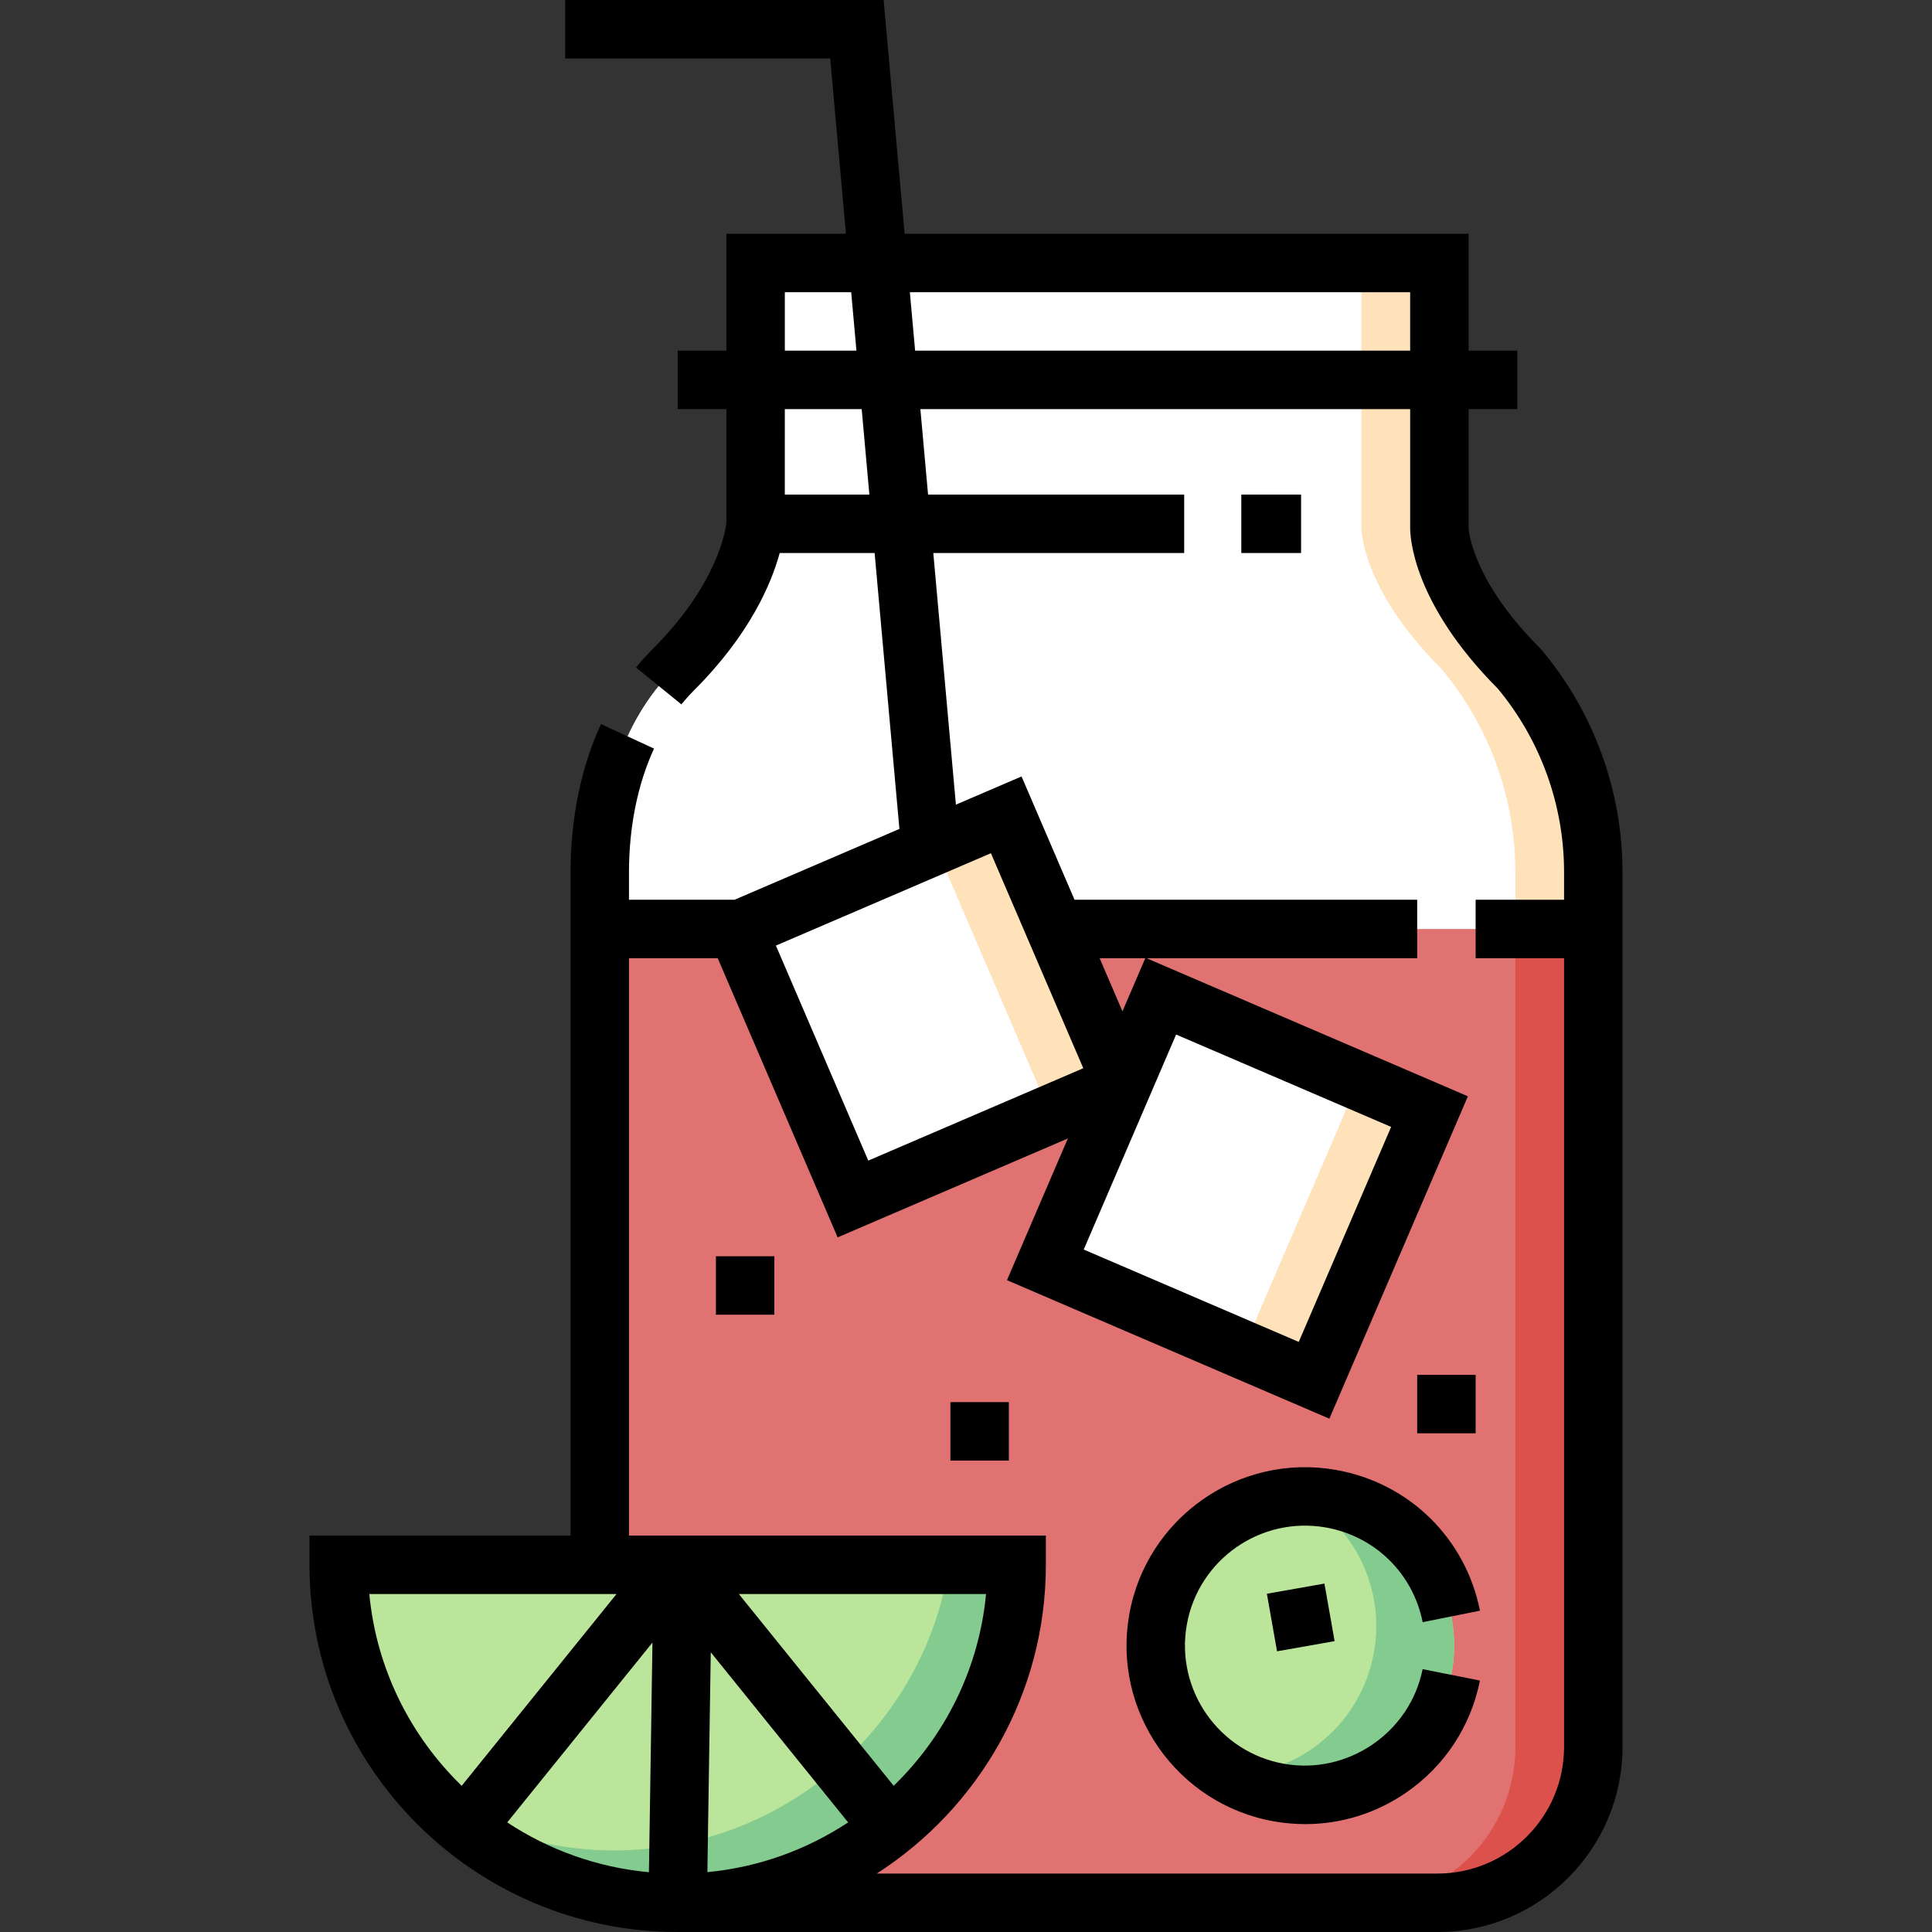
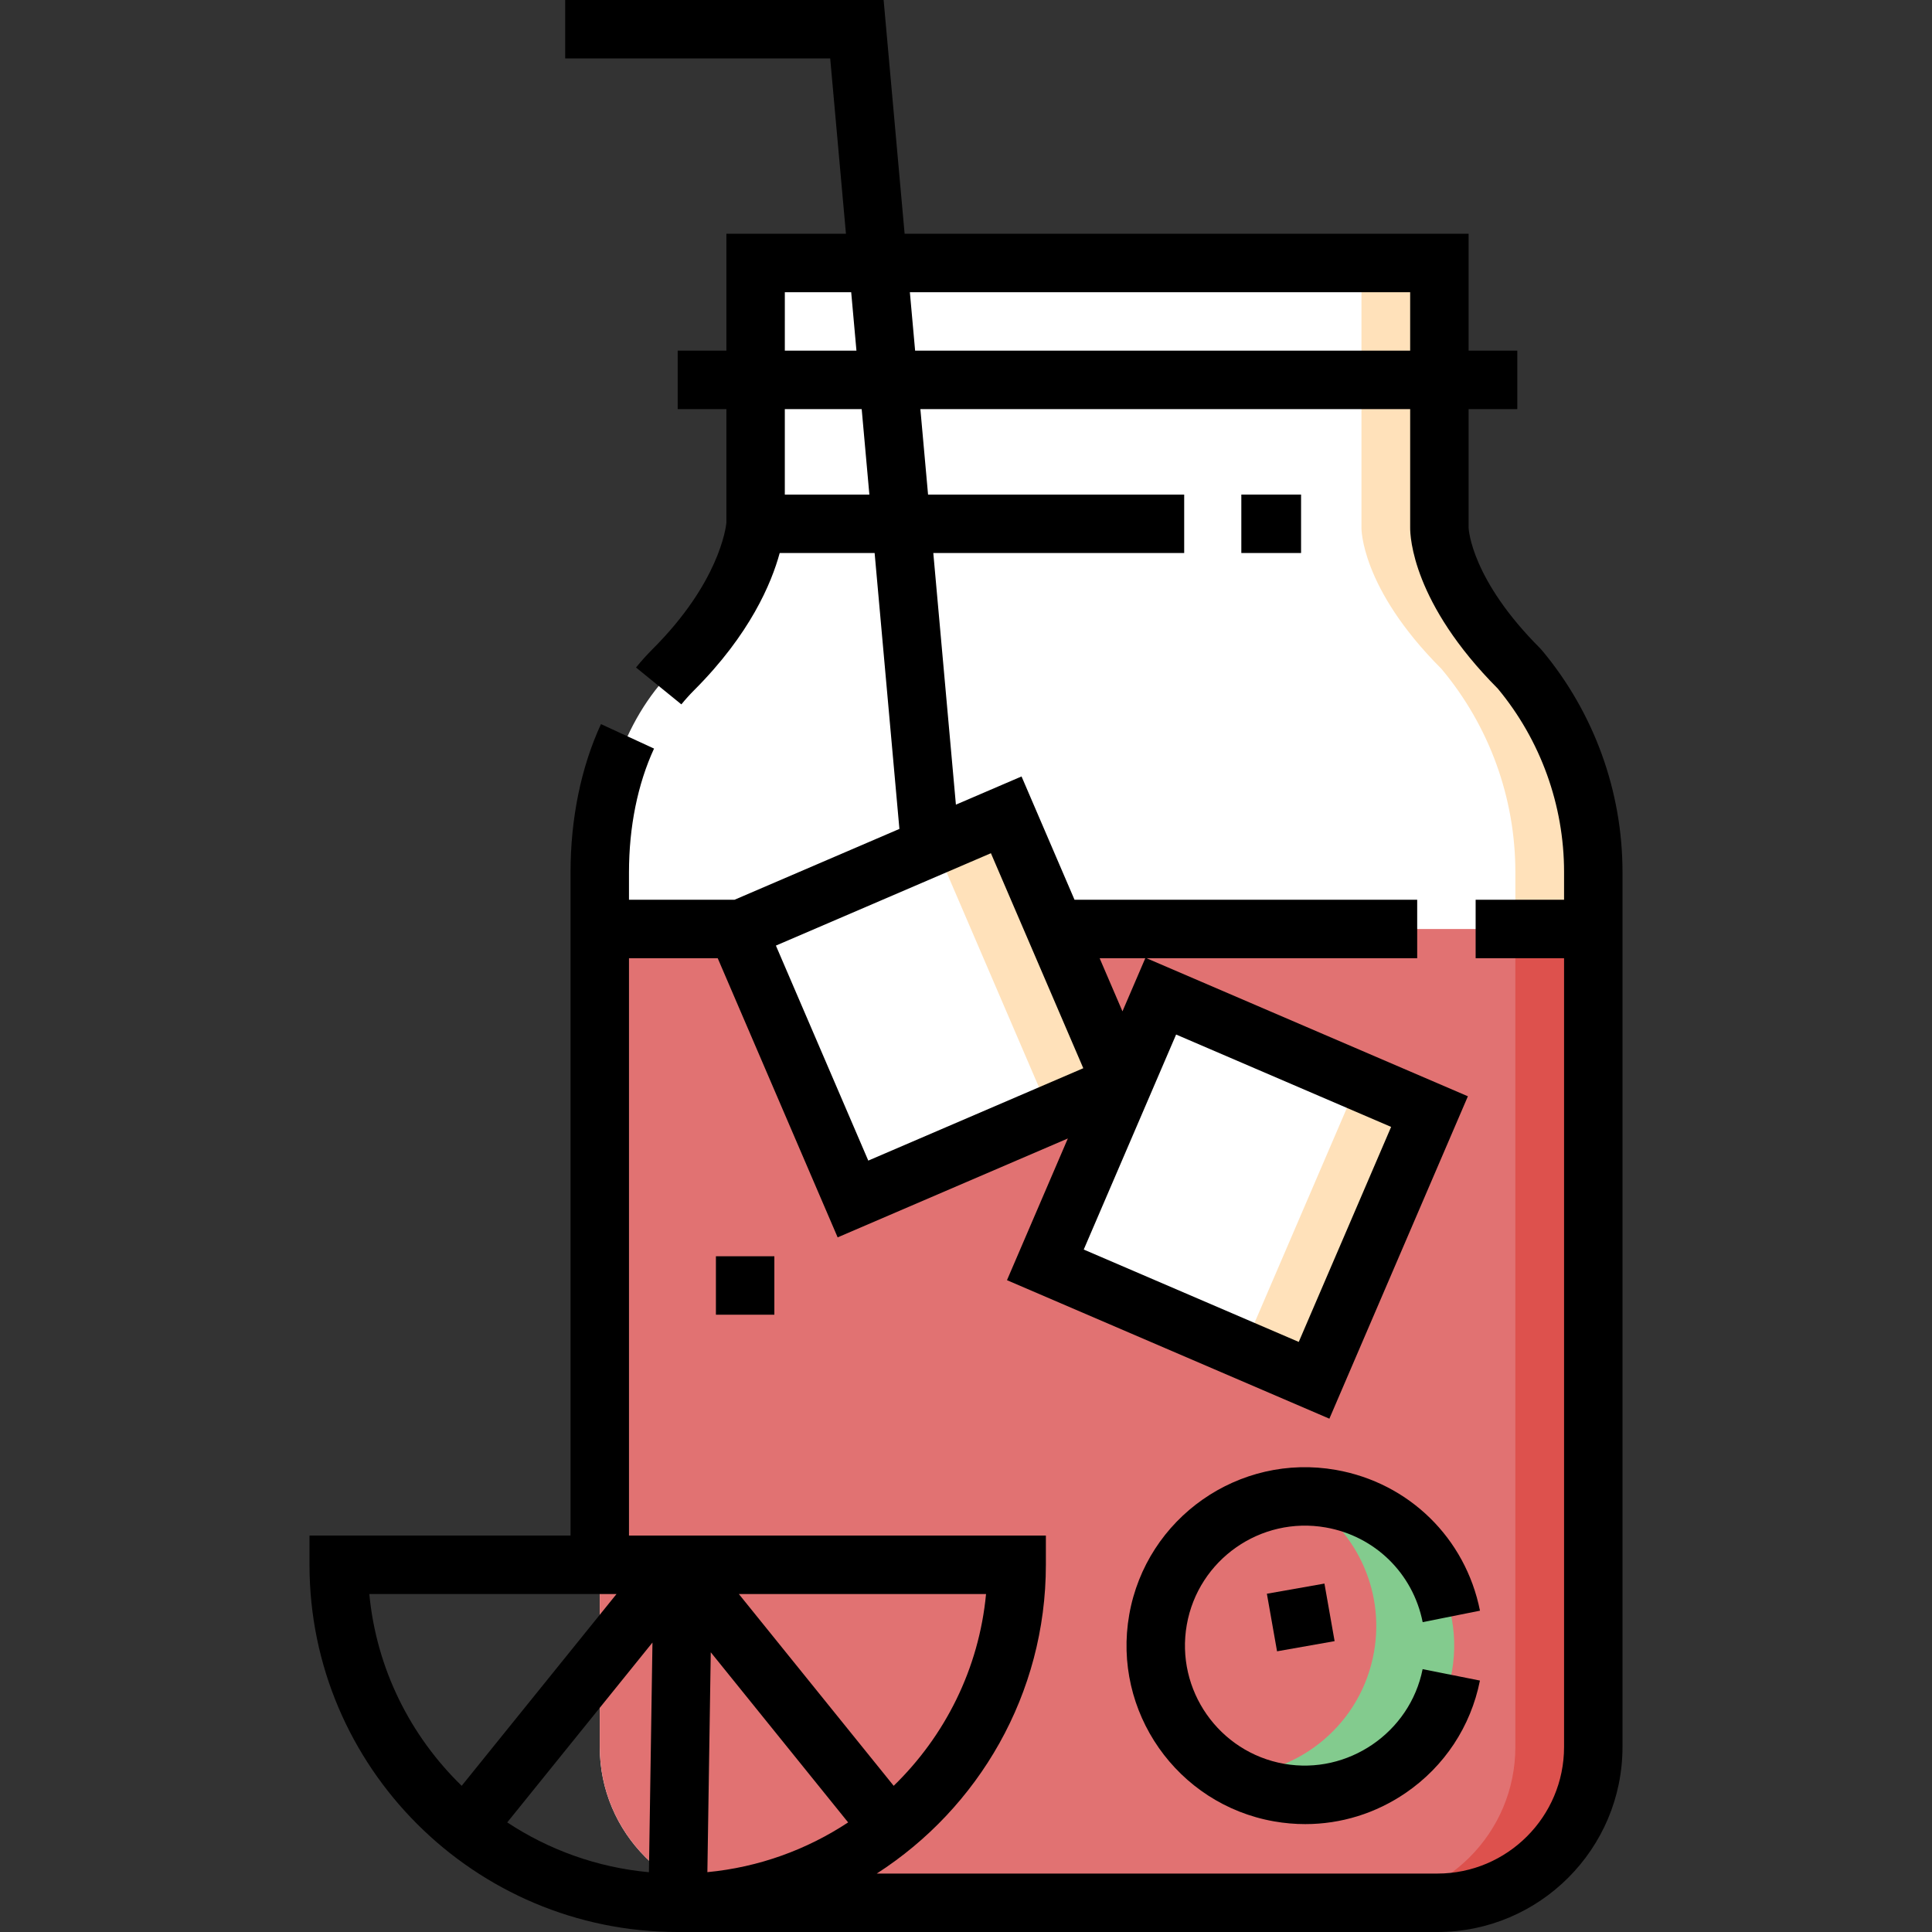
<svg xmlns="http://www.w3.org/2000/svg" id="Capa_1" enable-background="new 0 0 495.875 495.875" height="512" viewBox="0 0 495.875 495.875" width="512">
  <rect x="0" y="0" width="495.875" height="495.875" fill="#333333" stroke="none" />
  <g>
    <g>
      <path d="m390.137 171.877-.173-.208c-20.848-20.848-20.527-36.232-20.527-36.232v-67.937h-175.5v66.938s-.617 16.945-21.072 37.4c-13.466 13.466-18.928 33.036-18.928 52.079v224.458c0 22.091 17.909 40 40 40h175c22.091 0 40-17.909 40-40v-224.571c.001-18.975-6.652-37.349-18.8-51.927z" fill="#fff" />
      <path d="m390.137 171.877-.173-.208c-20.848-20.848-20.527-36.232-20.527-36.232v-67.937h-20v67.938s-.321 15.384 20.527 36.232l.173.208c12.148 14.577 18.8 32.952 18.8 51.927v224.571c0 22.091-17.909 40-40 40h20c22.091 0 40-17.909 40-40v-224.572c.001-18.975-6.652-37.349-18.8-51.927z" fill="#ffe1ba" />
      <path d="m153.938 238.438v209.938c0 22.091 17.909 40 40 40h175c22.091 0 40-17.909 40-40v-209.938z" fill="#e17272" />
      <path d="m388.938 238.438v209.938c0 22.091-17.909 40-40 40h20c22.091 0 40-17.909 40-40v-209.938z" fill="#dd514d" />
      <path d="m201.062 220.906h75.062v75.062h-75.062z" fill="#fff" transform="matrix(.919 -.395 .395 .919 -82.64 115.169)" />
      <path d="m253.89 210.039h20v75.062h-20z" fill="#ffe1ba" transform="matrix(.919 -.395 .395 .919 -76.295 124.271)" />
      <path d="m280.073 267.444h75.062v75.062h-75.062z" fill="#fff" transform="matrix(-.919 -.395 .395 -.919 489.031 710.554)" />
      <path d="m305.368 305.842h75.063v20h-75.063z" fill="#ffe1ba" transform="matrix(.395 -.919 .919 .395 -82.65 506.221)" />
-       <circle cx="334.938" cy="422.375" fill="#bce59c" r="38.297" />
      <path d="m341.588 384.66c-2.594-.458-5.173-.641-7.708-.574 13.673 7.781 21.662 23.559 18.774 39.94-3.215 18.235-18.84 31.165-36.657 31.639 3.714 2.113 7.843 3.642 12.292 4.426 20.83 3.673 40.693-10.236 44.366-31.065 3.671-20.831-10.238-40.694-31.067-44.366z" fill="#83cb8e" />
-       <path d="m260.938 401.625c0 47.911-38.951 86.75-87 86.75s-87-38.839-87-86.75z" fill="#bce59c" />
-       <path d="m173.937 488.375c-24.891 0-47.324-10.44-63.182-27.149 13.541 8.667 29.634 13.713 46.919 13.714 43.466 0 79.481-31.785 85.958-73.315h17.306c0 47.911-38.952 86.75-87.001 86.75z" fill="#83cb8e" />
    </g>
    <g>
      <path d="m395.882 167.055-.614-.688c-17.565-17.566-18.308-30.379-18.33-30.91v-30.457h12.5v-15h-12.5v-30h-144.755l-5.389-60h-81.731v15h68.019l4.042 45h-30.686v30h-12.5v15h12.5v29.174c-.134 1.356-1.911 15.396-18.874 32.358-1.506 1.506-2.96 3.118-4.321 4.792l11.639 9.463c1.037-1.275 2.143-2.502 3.288-3.646 14.344-14.344 19.843-27.458 21.952-35.204h24.362l6.361 70.818-42.321 18.182h-27.087v-7.021c0-11.671 2.224-22.661 6.432-31.782l-13.621-6.283c-5.109 11.077-7.811 24.24-7.811 38.065v170.208h-67v7.5c0 51.97 42.393 94.25 94.5 94.25h195c26.191 0 47.5-21.309 47.5-47.5v-224.57c.001-20.688-7.293-40.834-20.555-56.749zm-33.944-92.055v15h-127.06l-1.347-15zm-160.5 0h17.033l1.347 15h-18.382zm-.005 51.938.002-21.938h19.73l1.97 21.938zm52.898 92.052 23.71 55.185-55.185 23.71-23.71-55.185zm47.535 46.537 55.185 23.71-23.709 55.185-55.185-23.709zm-19.631-19.589h11.721l-5.861 13.641zm-115.678 234.592c-13.349-1.231-25.743-5.776-36.367-12.785l37.274-46.166zm15.871-56.451 35.256 43.667c-10.561 6.966-22.867 11.505-36.125 12.767zm46.949 34.272-39.745-49.226h63.451c-1.817 19.225-10.565 36.461-23.706 49.226zm-134.586-49.226h63.452l-39.745 49.226c-13.14-12.765-21.889-30.001-23.707-49.226zm274.147 71.75h-143.903c26.092-16.792 43.403-46.042 43.403-79.25v-7.5h-107v-148.187h22.774l30.783 71.65 59.084-25.385-15.625 36.371 82.749 35.551 35.551-82.749-82.485-35.438h69.473v-15h-87.951l-13.598-31.65-16.847 7.238-5.802-64.588h64.394v-15h-65.741l-1.971-21.938h125.712v30.394c-.021 2.381.646 19.384 22.486 41.343 10.972 13.194 17.014 29.907 17.014 47.067v7.134h-22.696v15h22.696v202.438c0 17.92-14.58 32.499-32.5 32.499z" />
      <path d="m318.604 126.938h15.333v15h-15.333z" />
      <path d="m365.149 416.346 14.709-2.941c-3.728-18.646-18.238-32.828-36.968-36.131-24.87-4.386-48.67 12.279-53.055 37.148-4.386 24.869 12.279 48.67 37.149 53.055 2.679.473 5.364.706 8.032.706 9.154 0 18.095-2.747 25.794-8.02 9.928-6.799 16.688-17.034 19.037-28.822l-14.711-2.932c-3.243 16.279-19.188 27.183-35.548 24.296-16.725-2.949-27.931-18.954-24.982-35.678 2.949-16.725 18.954-27.927 35.678-24.982 12.599 2.222 22.359 11.761 24.865 24.301z" />
      <path d="m326.164 407.653h14.999v15h-14.999z" transform="matrix(.985 -.174 .174 .985 -67.041 64.27)" />
      <path d="m183.75 322.438h15v15h-15z" />
-       <path d="m243.938 359.875h15v15h-15z" />
-       <path d="m363.741 352.875h15v15h-15z" />
    </g>
  </g>
</svg>